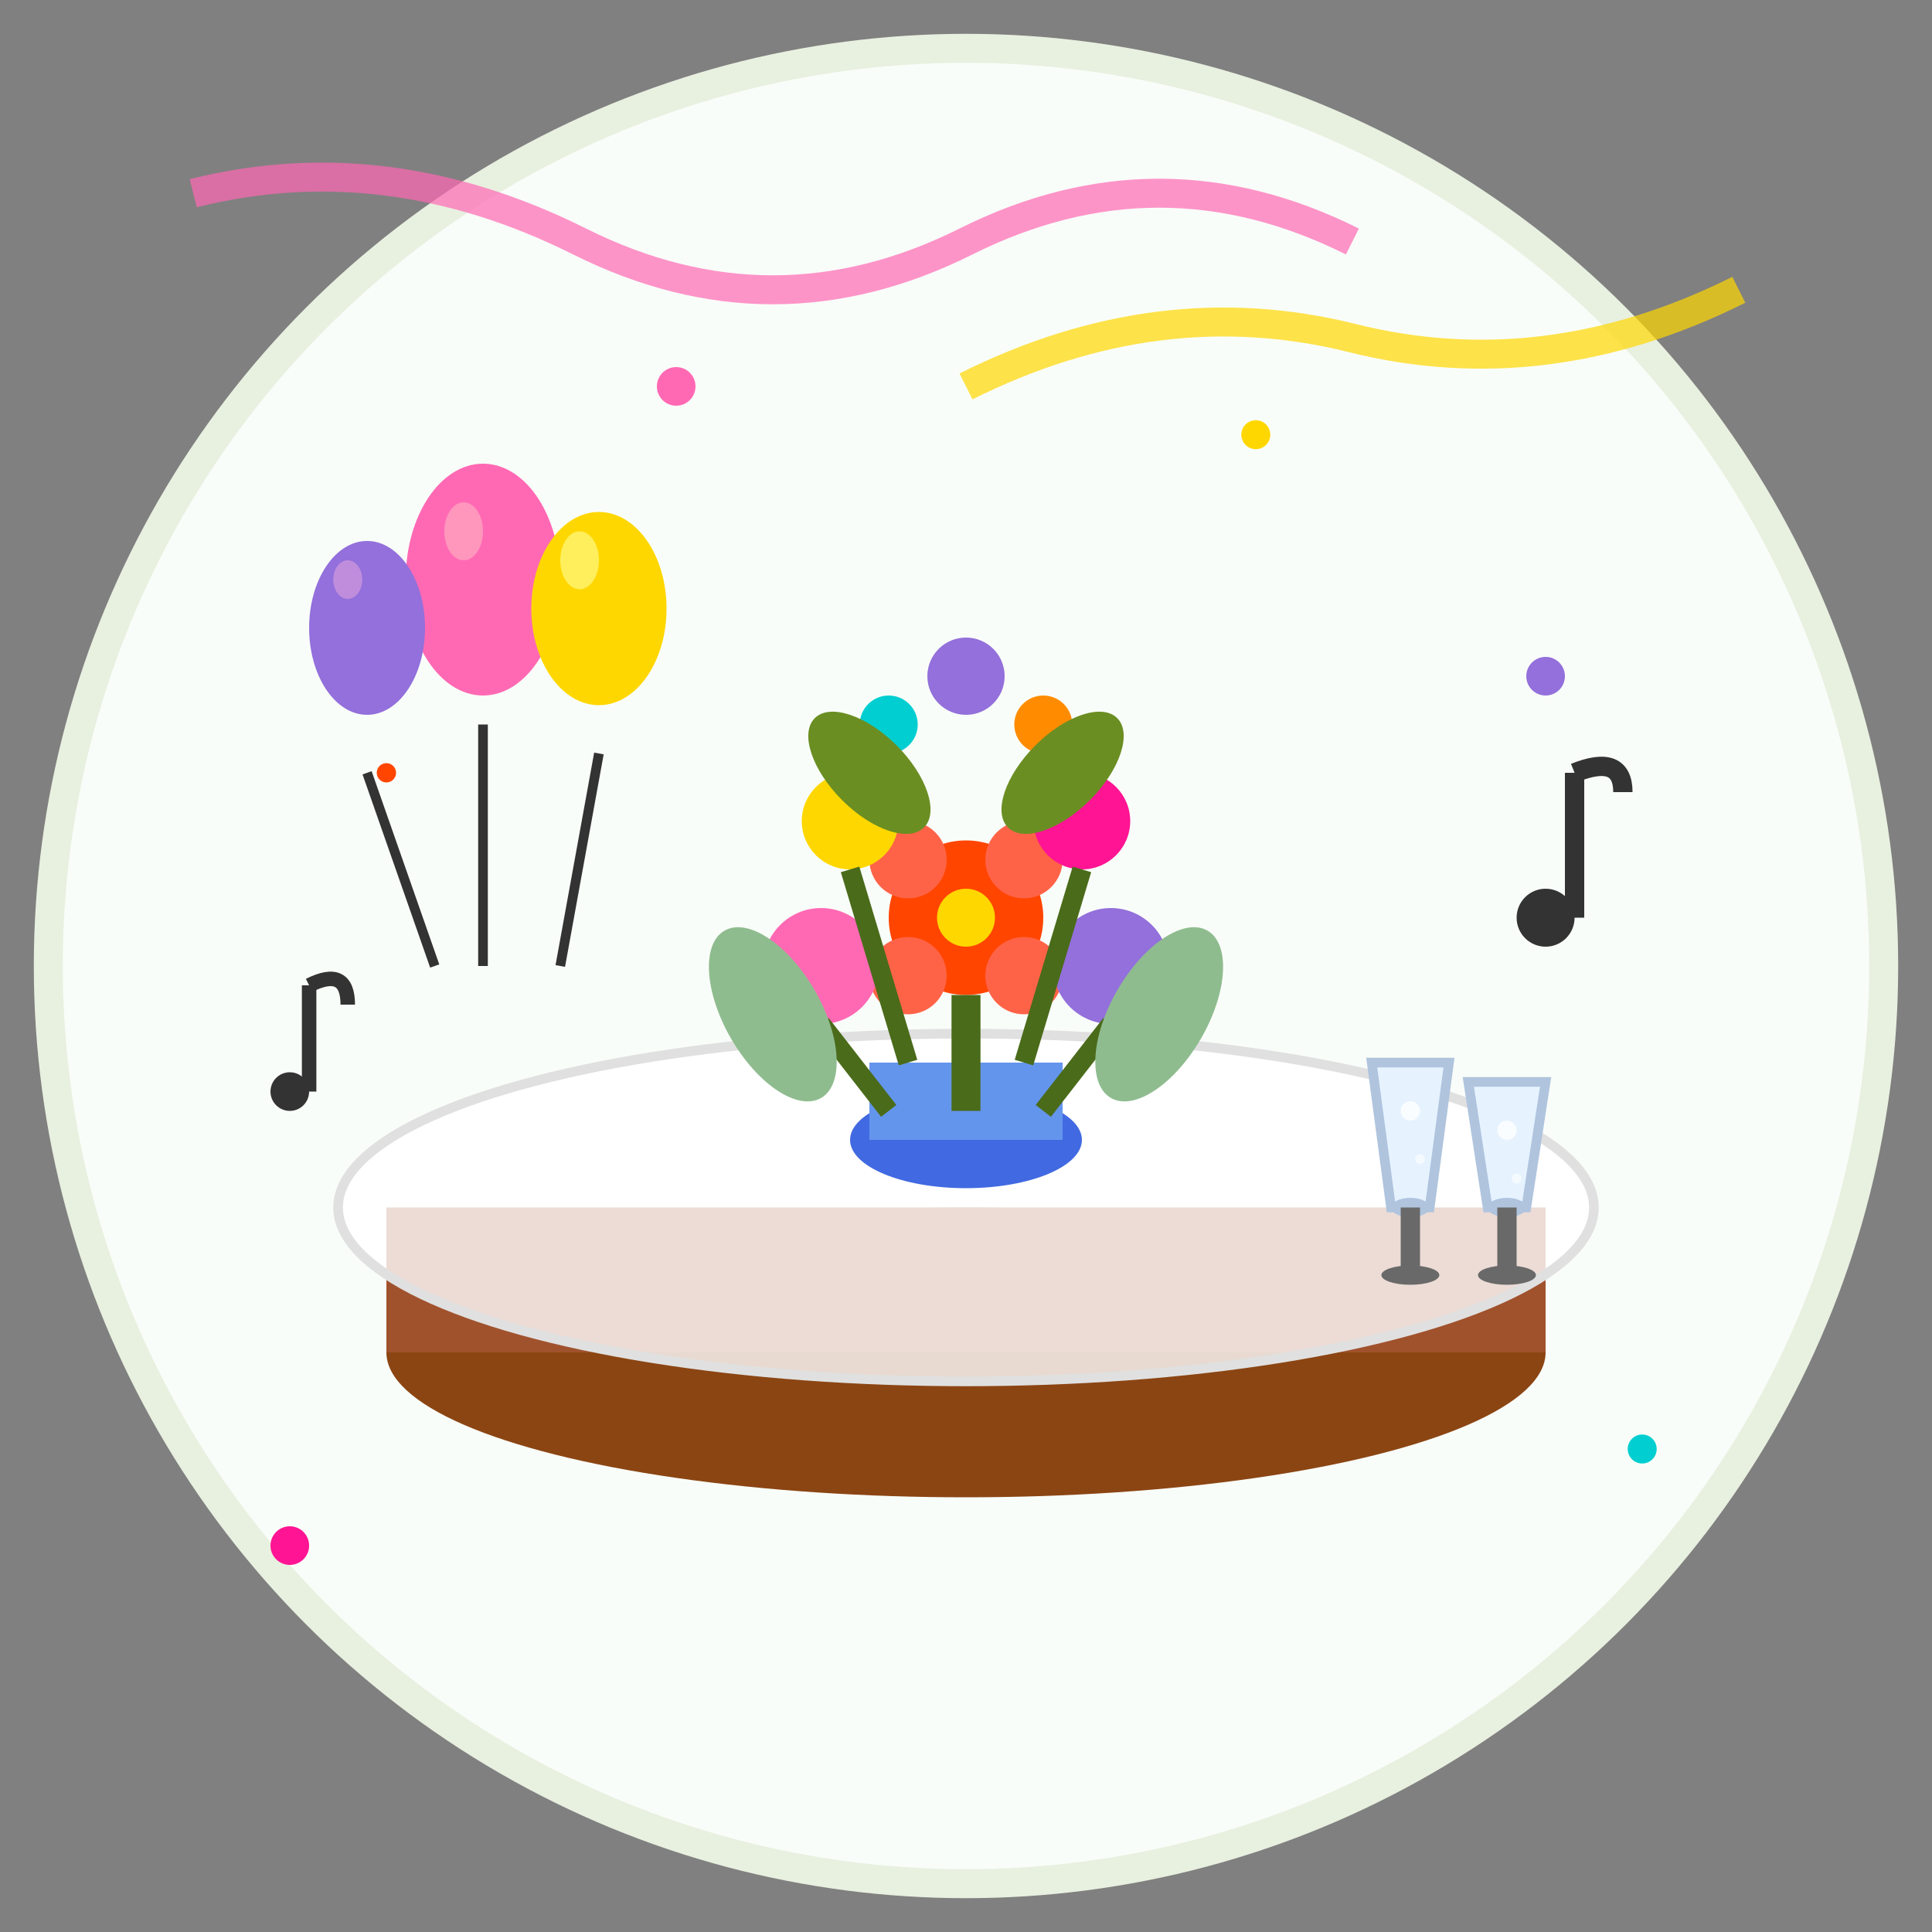
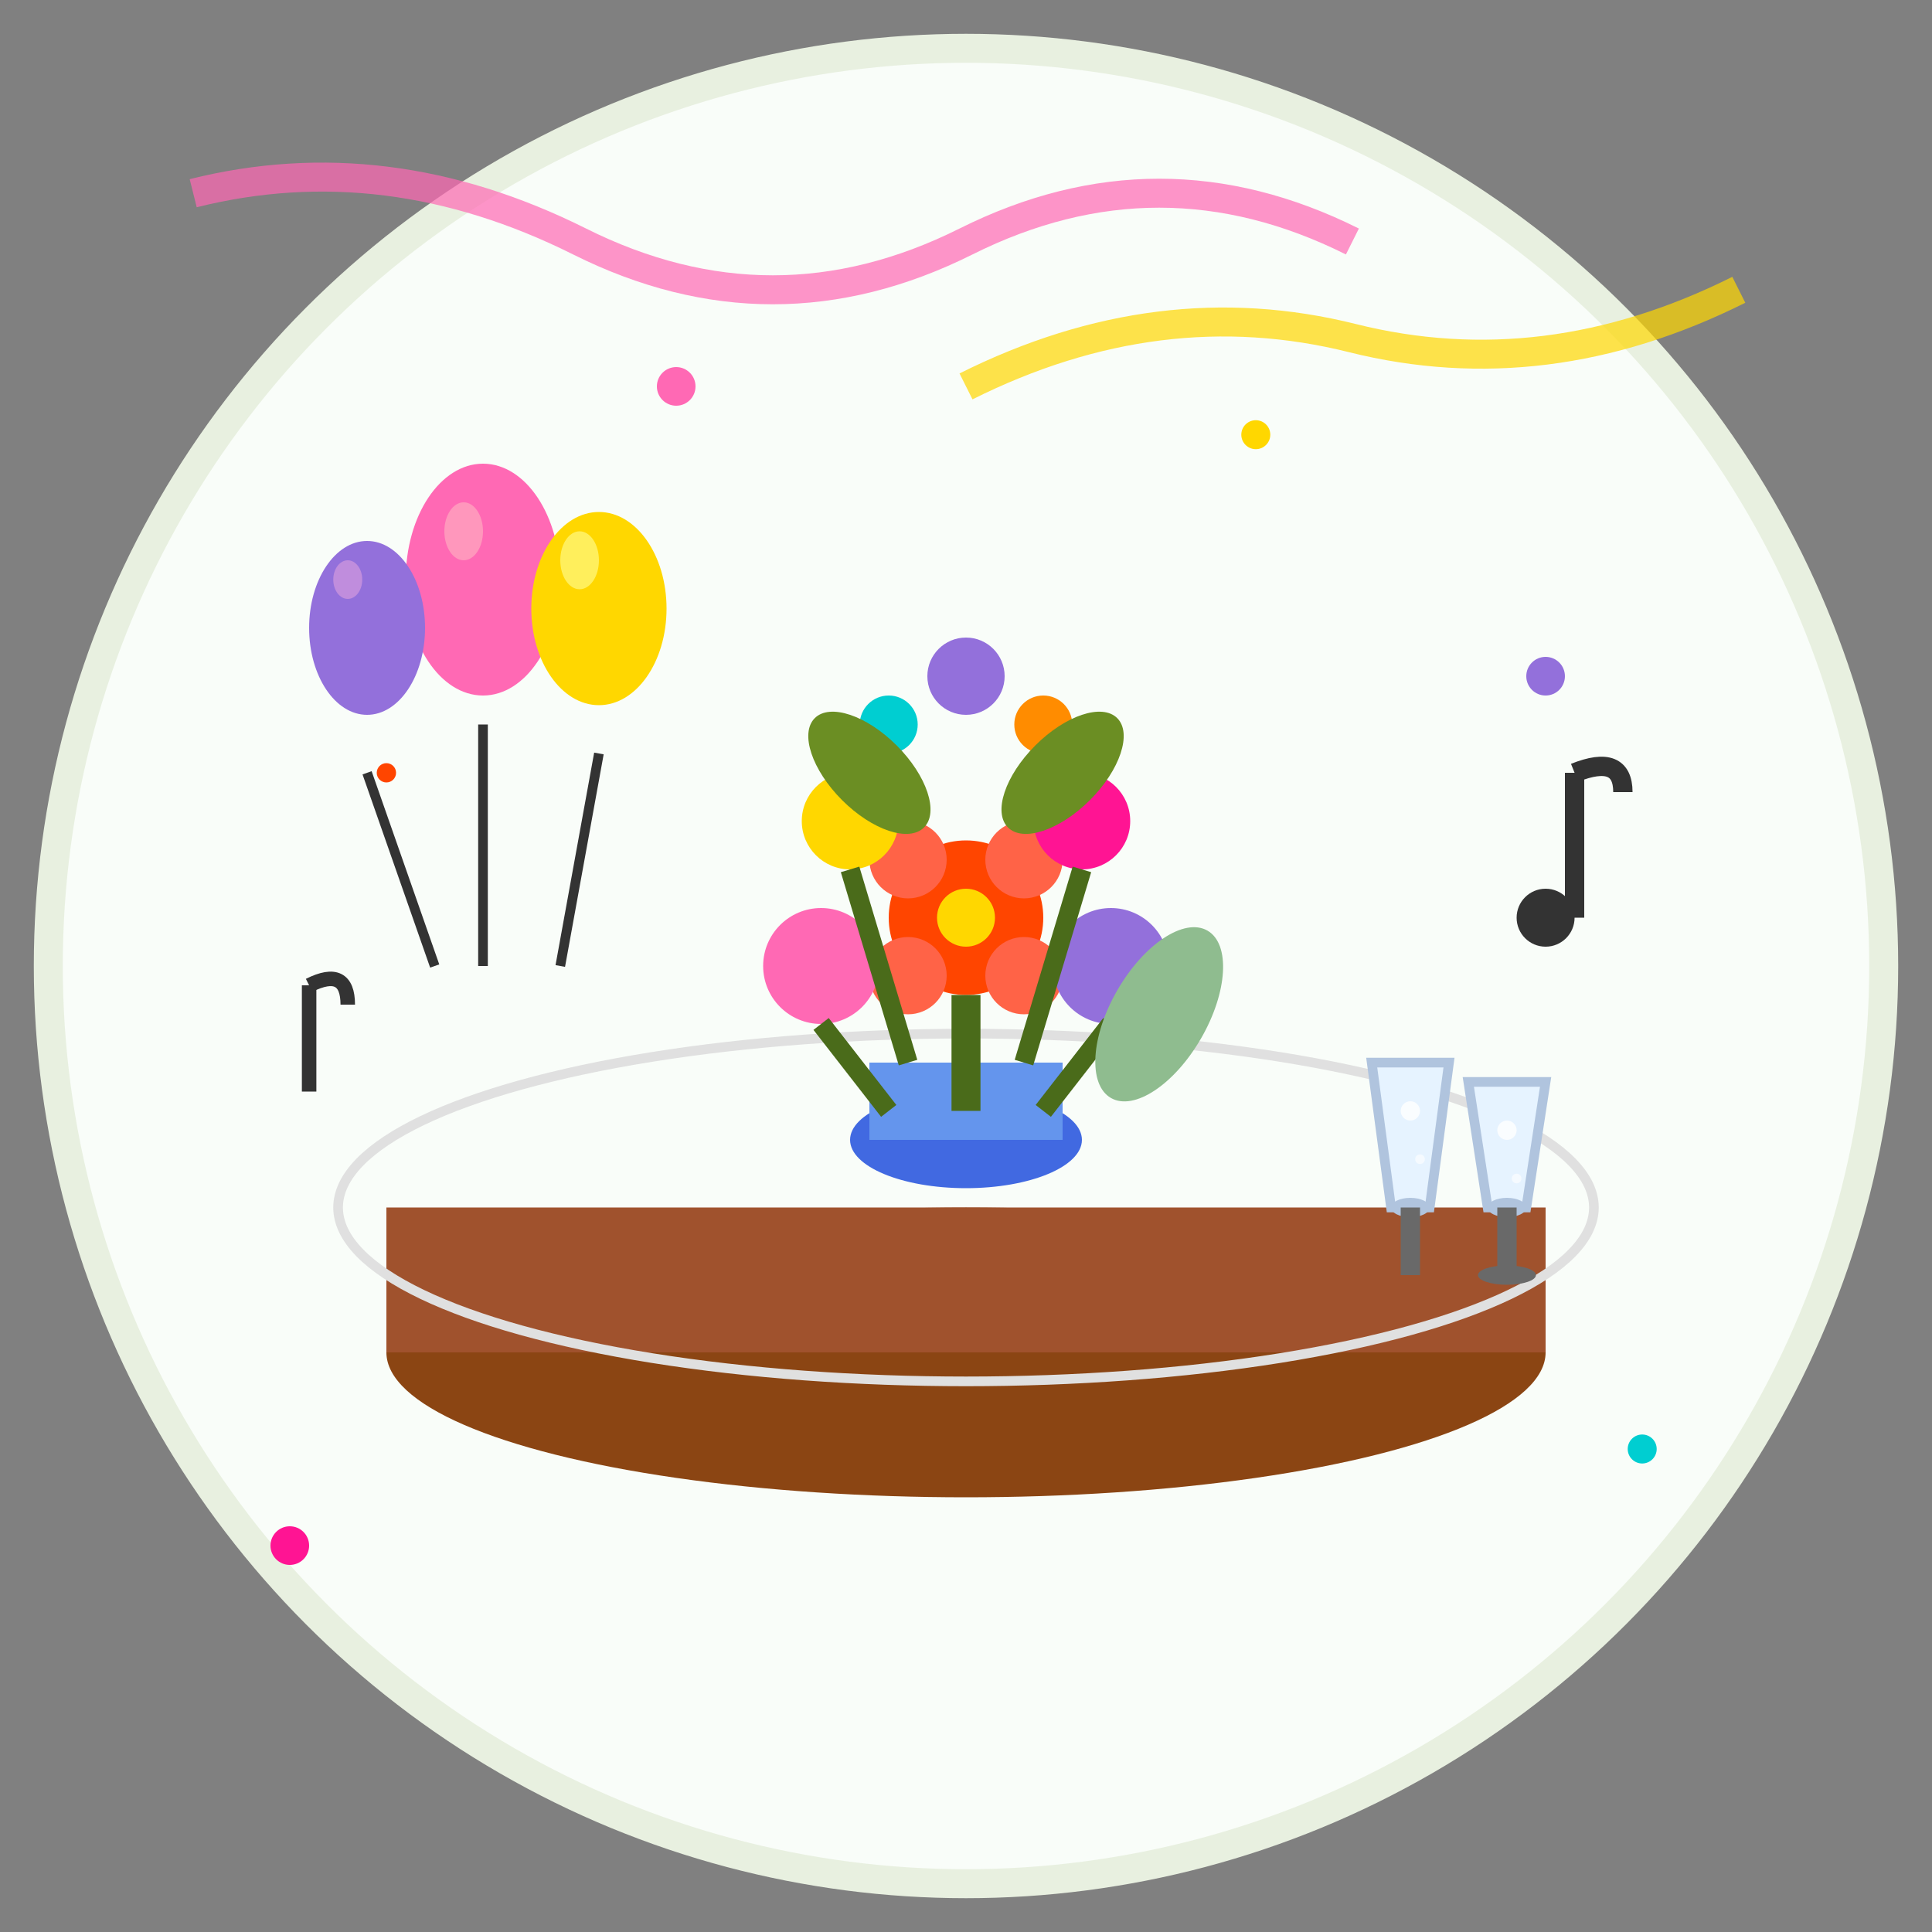
<svg xmlns="http://www.w3.org/2000/svg" width="200" height="200" viewBox="0 0 200 200" fill="none">
  <rect x="0" y="0" width="200" height="200" fill="#808080" stroke="none" />
  <circle cx="100" cy="100" r="95" fill="#f9fdf9" stroke="#e8f0e0" stroke-width="3" />
  <ellipse cx="100" cy="140" rx="60" ry="15" fill="#8b4513" />
  <rect x="40" y="125" width="120" height="15" fill="#a0522d" />
-   <ellipse cx="100" cy="125" rx="65" ry="18" fill="#fff" opacity="0.8" />
  <ellipse cx="100" cy="125" rx="65" ry="18" fill="none" stroke="#e0e0e0" stroke-width="1" />
  <g transform="translate(100, 110)">
    <ellipse cx="0" cy="8" rx="12" ry="5" fill="#4169e1" />
    <rect x="-10" y="0" width="20" height="8" fill="#6495ed" />
    <circle cx="0" cy="-15" r="8" fill="#ff4500" />
    <circle cx="-6" cy="-21" r="4" fill="#ff6347" />
    <circle cx="6" cy="-21" r="4" fill="#ff6347" />
    <circle cx="-6" cy="-9" r="4" fill="#ff6347" />
    <circle cx="6" cy="-9" r="4" fill="#ff6347" />
    <circle cx="0" cy="-15" r="3" fill="#ffd700" />
    <circle cx="-15" cy="-10" r="6" fill="#ff69b4" />
    <circle cx="15" cy="-10" r="6" fill="#9370db" />
    <circle cx="-12" cy="-25" r="5" fill="#ffd700" />
    <circle cx="12" cy="-25" r="5" fill="#ff1493" />
    <circle cx="-8" cy="-35" r="3" fill="#00ced1" />
    <circle cx="8" cy="-35" r="3" fill="#ff8c00" />
    <circle cx="0" cy="-40" r="4" fill="#9370db" />
    <line x1="0" y1="-7" x2="0" y2="5" stroke="#4a6b1a" stroke-width="3" />
    <line x1="-15" y1="-4" x2="-8" y2="5" stroke="#4a6b1a" stroke-width="2" />
    <line x1="15" y1="-4" x2="8" y2="5" stroke="#4a6b1a" stroke-width="2" />
    <line x1="-12" y1="-20" x2="-6" y2="0" stroke="#4a6b1a" stroke-width="2" />
    <line x1="12" y1="-20" x2="6" y2="0" stroke="#4a6b1a" stroke-width="2" />
-     <ellipse cx="-20" cy="-5" rx="5" ry="10" fill="#8fbc8f" transform="rotate(-30 -20 -5)" />
    <ellipse cx="20" cy="-5" rx="5" ry="10" fill="#8fbc8f" transform="rotate(30 20 -5)" />
    <ellipse cx="-10" cy="-30" rx="4" ry="8" fill="#6b8e23" transform="rotate(-45 -10 -30)" />
    <ellipse cx="10" cy="-30" rx="4" ry="8" fill="#6b8e23" transform="rotate(45 10 -30)" />
  </g>
  <g transform="translate(50, 60)">
    <line x1="0" y1="15" x2="0" y2="40" stroke="#333" stroke-width="1" />
    <line x1="12" y1="18" x2="8" y2="40" stroke="#333" stroke-width="1" />
    <line x1="-12" y1="20" x2="-5" y2="40" stroke="#333" stroke-width="1" />
    <ellipse cx="0" cy="0" rx="8" ry="12" fill="#ff69b4" />
    <ellipse cx="12" cy="3" rx="7" ry="10" fill="#ffd700" />
    <ellipse cx="-12" cy="5" rx="6" ry="9" fill="#9370db" />
    <ellipse cx="-2" cy="-5" rx="2" ry="3" fill="#ffb6c1" opacity="0.6" />
    <ellipse cx="10" cy="-2" rx="2" ry="3" fill="#ffff99" opacity="0.6" />
    <ellipse cx="-14" cy="0" rx="1.5" ry="2" fill="#dda0dd" opacity="0.6" />
  </g>
  <g transform="translate(150, 120)">
    <path d="M-8 -10 L-6 5 L-2 5 L0 -10 Z" fill="#e6f3ff" stroke="#b0c4de" stroke-width="1" />
    <ellipse cx="-4" cy="5" rx="2" ry="1" fill="#b0c4de" />
    <line x1="-4" y1="5" x2="-4" y2="12" stroke="#696969" stroke-width="2" />
-     <ellipse cx="-4" cy="12" rx="3" ry="1" fill="#696969" />
    <path d="M2 -8 L4 5 L8 5 L10 -8 Z" fill="#e6f3ff" stroke="#b0c4de" stroke-width="1" />
    <ellipse cx="6" cy="5" rx="2" ry="1" fill="#b0c4de" />
    <line x1="6" y1="5" x2="6" y2="12" stroke="#696969" stroke-width="2" />
    <ellipse cx="6" cy="12" rx="3" ry="1" fill="#696969" />
    <circle cx="-4" cy="-5" r="1" fill="#fff" opacity="0.8" />
    <circle cx="6" cy="-3" r="1" fill="#fff" opacity="0.8" />
    <circle cx="-3" cy="0" r="0.5" fill="#fff" opacity="0.6" />
    <circle cx="7" cy="2" r="0.5" fill="#fff" opacity="0.6" />
  </g>
  <circle cx="70" cy="40" r="2" fill="#ff69b4" />
  <circle cx="130" cy="45" r="1.5" fill="#ffd700" />
  <circle cx="160" cy="70" r="2" fill="#9370db" />
  <circle cx="40" cy="80" r="1" fill="#ff4500" />
  <circle cx="170" cy="150" r="1.5" fill="#00ced1" />
  <circle cx="30" cy="160" r="2" fill="#ff1493" />
  <path d="M20 20 Q40 15 60 25 Q80 35 100 25 Q120 15 140 25" stroke="#ff69b4" stroke-width="3" fill="none" opacity="0.7" />
  <path d="M180 30 Q160 40 140 35 Q120 30 100 40" stroke="#ffd700" stroke-width="3" fill="none" opacity="0.7" />
  <g transform="translate(160, 90)">
    <circle cx="0" cy="5" r="3" fill="#333" />
    <line x1="3" y1="5" x2="3" y2="-10" stroke="#333" stroke-width="2" />
    <path d="M3 -10 Q8 -12 8 -8" stroke="#333" stroke-width="2" fill="none" />
  </g>
  <g transform="translate(30, 110)">
-     <circle cx="0" cy="3" r="2" fill="#333" />
    <line x1="2" y1="3" x2="2" y2="-8" stroke="#333" stroke-width="1.5" />
    <path d="M2 -8 Q6 -10 6 -6" stroke="#333" stroke-width="1.5" fill="none" />
  </g>
</svg>